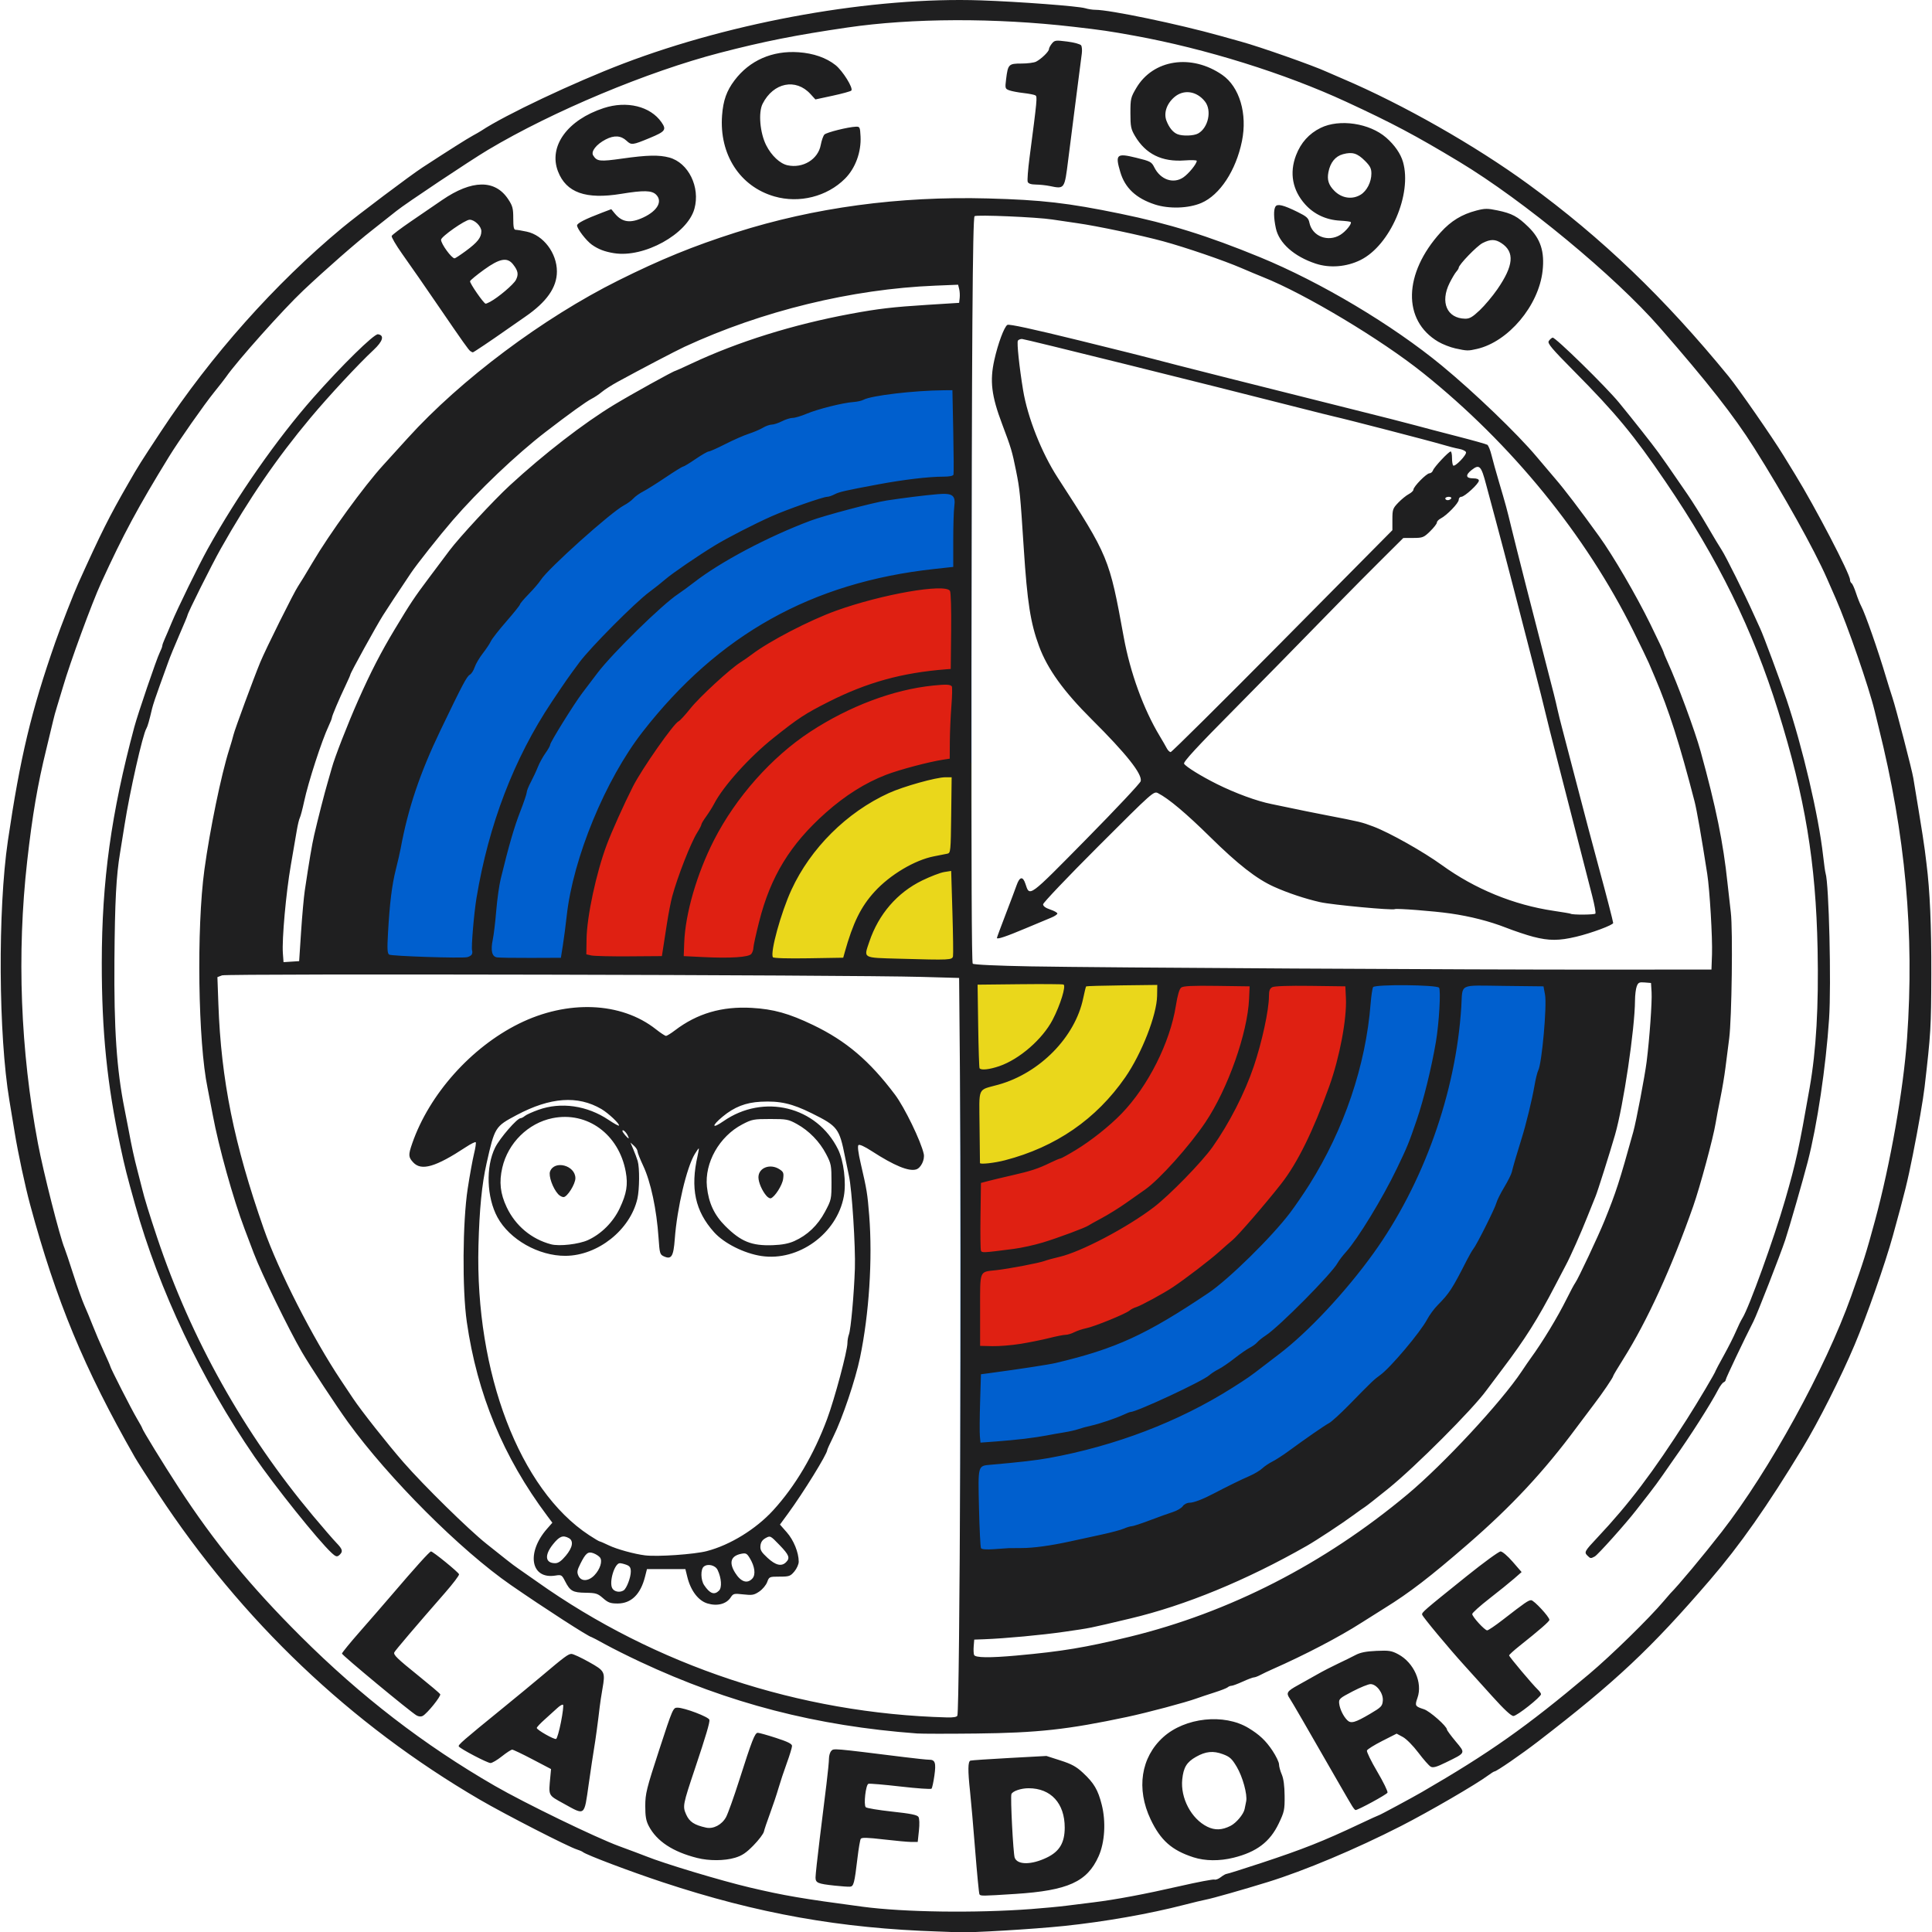
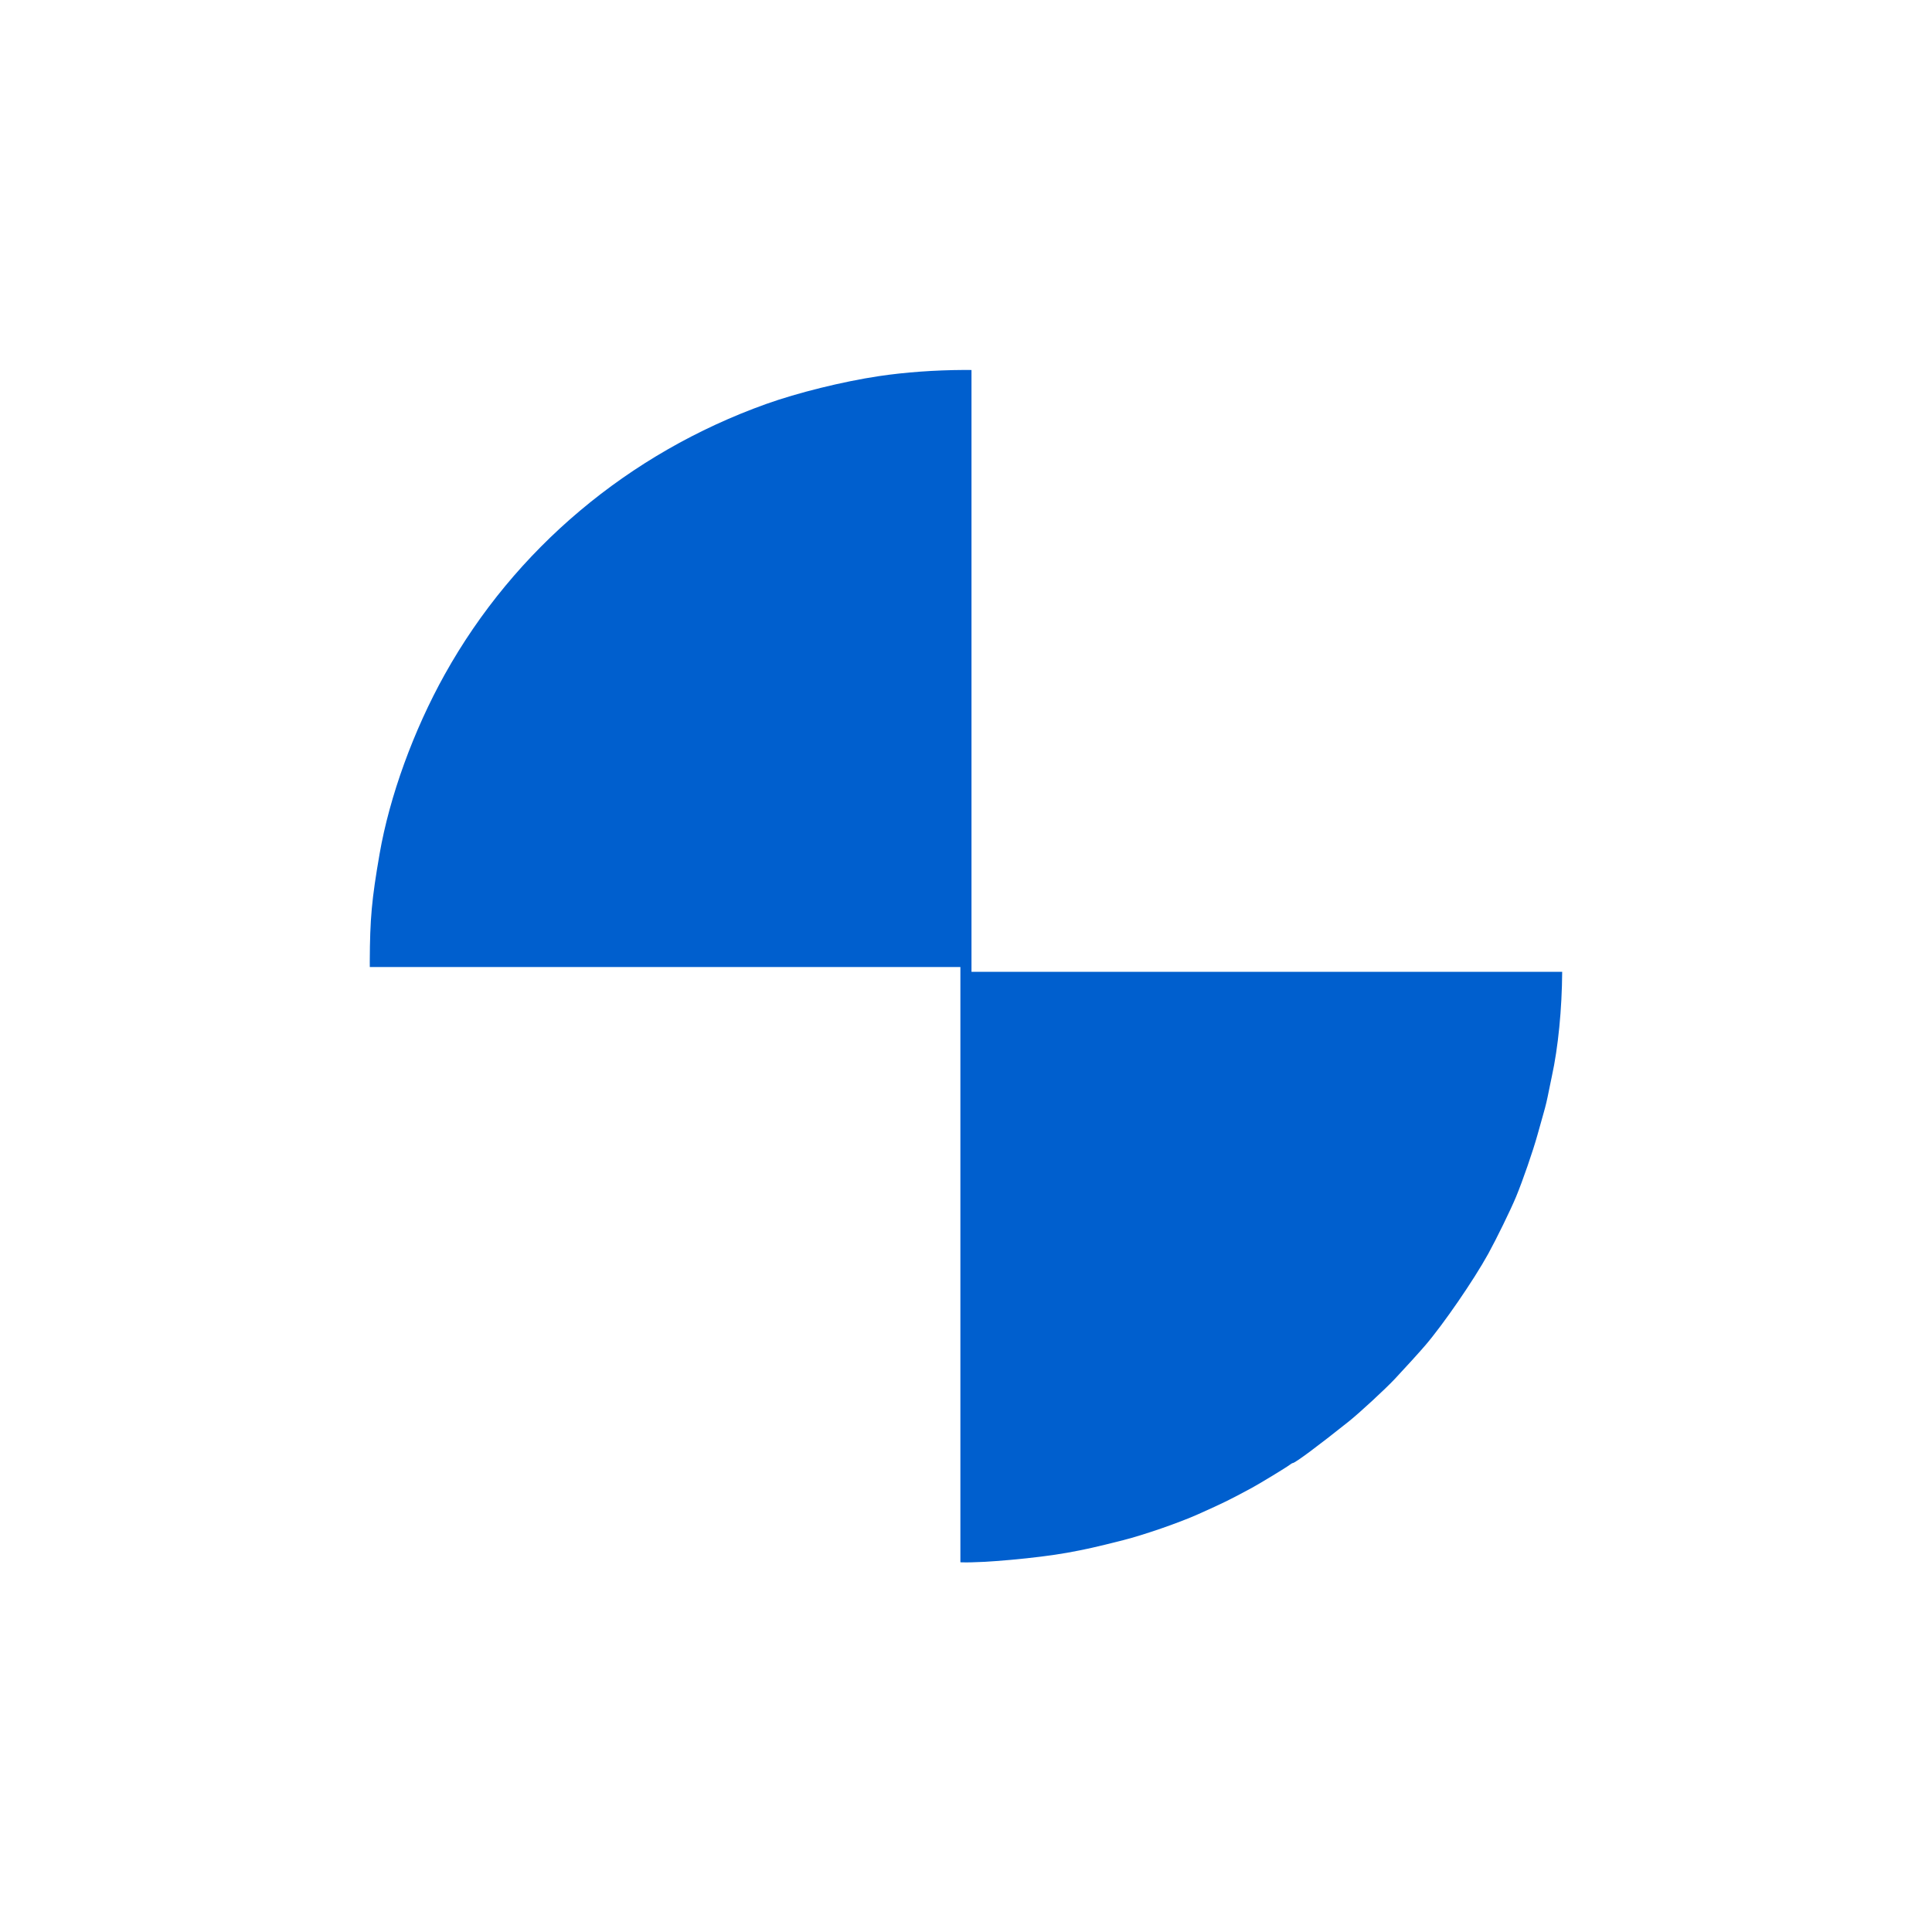
<svg xmlns="http://www.w3.org/2000/svg" xmlns:ns1="http://sodipodi.sourceforge.net/DTD/sodipodi-0.dtd" xmlns:ns2="http://www.inkscape.org/namespaces/inkscape" viewBox="0 0 368.145 368.212" height="368.212" width="368.145" id="svg869" version="1.1" ns1:docname="bsc_logo.svg" ns2:version="0.92.5 (2060ec1f9f, 2020-04-08)">
  <ns1:namedview pagecolor="#ffffff" bordercolor="#666666" borderopacity="1" objecttolerance="10" gridtolerance="10" guidetolerance="10" ns2:pageopacity="0" ns2:pageshadow="2" ns2:window-width="1920" ns2:window-height="977" id="namedview1073" showgrid="false" ns2:zoom="2.1292062" ns2:cx="110.72175" ns2:cy="132.95338" ns2:window-x="0" ns2:window-y="28" ns2:window-maximized="1" ns2:current-layer="g879" />
  <defs id="defs873" />
  <g style="display:inline" transform="translate(-7.568,-22.797)" id="g879">
    <path style="display:inline;fill:#005fce;stroke-width:0.198" d="m 183.689,70.496 c -5.559,0.028 -11.242,0.431 -16.27,1.186 -6.83,1.025 -15.437,3.154 -21.434,5.301 -26.218,9.387 -47.909,27.636 -61.223,51.506 -5.965,10.695 -10.537,23.29 -12.436,34.252 -1.496,8.637 -1.829,12.289 -1.865,20.498 -0.002,0.343 0.006,0.683 0.006,1.029 H 183.004 v 113.428 c 0.054,0.002 0.171,0.004 0.217,0.006 3.987,0.149 14.489,-0.803 20.145,-1.826 3.451,-0.624 5.452,-1.073 10.67,-2.396 3.966,-1.006 10.702,-3.341 14.318,-4.963 4.95,-2.22 5.862,-2.668 10.213,-5.016 1.458,-0.787 6.584,-3.903 7.146,-4.346 0.259,-0.204 0.543,-0.369 0.631,-0.369 0.431,-1e-5 4.891,-3.315 10.637,-7.902 2.071,-1.653 6.984,-6.19 8.803,-8.127 1.949,-2.075 4.72,-5.129 5.803,-6.393 3.461,-4.042 9.232,-12.434 11.998,-17.451 1.582,-2.87 4.32,-8.481 5.314,-10.891 1.284,-3.111 3.2,-8.652 4.064,-11.754 0.333,-1.195 0.833,-2.971 1.109,-3.949 0.532,-1.882 0.669,-2.47 1.143,-4.84 0.163,-0.815 0.383,-1.882 0.49,-2.371 1.208,-5.516 1.926,-12.829 1.971,-19.922 H 185.119 V 70.504 c -0.476,-0.003 -0.951,-0.01 -1.43,-0.008 z" transform="translate(7.568,22.797)" id="path1426" ns2:connector-curvature="0" ns2:label="blue" />
-     <path style="display:inline;fill:#df2012;stroke-width:0.129" d="m 183.646,110 c -7.996,-0.014 -17.892,1.836 -25.863,4.877 -3.789,1.445 -9.075,3.945 -10.883,5.146 -0.106,0.071 -0.407,0.243 -0.668,0.385 -0.426,0.231 -1.849,1.13 -3.842,2.43 -0.945,0.616 -4.97,3.646 -6.182,4.652 -5.14,4.271 -10.055,9.793 -13.877,15.592 -1.632,2.477 -1.693,2.576 -2.51,3.994 -1.463,2.539 -2.088,3.784 -3.836,7.656 -0.358,0.793 -1.342,3.315 -1.762,4.516 -1.852,5.295 -2.697,8.836 -3.641,15.246 -0.378,2.57 -0.556,6.16 -0.547,9.744 h 73.166 v 73.959 c 0.072,0.003 0.231,0.007 0.277,0.01 0.931,0.049 5.761,-0.238 8.109,-0.482 3.087,-0.321 6.54,-0.929 9.215,-1.621 0.708,-0.183 1.463,-0.364 1.676,-0.402 0.452,-0.081 2.887,-0.773 4.75,-1.35 2.821,-0.874 6.727,-2.517 10.197,-4.289 2.162,-1.104 5.786,-3.21 6.703,-3.895 0.219,-0.164 0.435,-0.297 0.48,-0.297 0.151,0 2.072,-1.323 3.352,-2.309 5.953,-4.585 8.645,-7.116 13.172,-12.377 2.3,-2.673 4.39,-5.651 7.098,-10.113 1.216,-2.004 2.948,-5.437 3.996,-7.92 0.94,-2.228 2.348,-6.242 2.936,-8.369 0.929,-3.365 1.116,-4.131 1.533,-6.223 0.42,-2.105 0.787,-4.222 0.898,-5.18 0.445,-3.839 0.495,-4.582 0.51,-7.961 h -74.395 v -75.418 c -0.022,-6e-5 -0.043,-0.002 -0.065,-0.002 z" transform="translate(7.568,22.797)" id="path1316" ns2:connector-curvature="0" ns2:label="red" />
-     <path style="display:inline;fill:#ead71b;stroke-width:0.083" d="m 184.043,145.354 c -3.646,-0.001 -4.29,0.054 -7.33,0.637 -0.694,0.133 -1.593,0.336 -1.996,0.451 -0.403,0.115 -0.954,0.271 -1.223,0.348 -0.426,0.121 -1.461,0.477 -2.852,0.98 -1.335,0.483 -4.389,2.011 -5.701,2.852 -1.259,0.807 -3.071,2.072 -3.666,2.561 -3.816,3.133 -6.989,6.827 -9.277,10.807 -0.588,1.022 -1.951,3.771 -2.295,4.627 -0.205,0.511 -0.301,0.778 -0.928,2.533 -0.854,2.394 -1.558,5.648 -1.93,8.938 -0.1,0.889 -0.146,2.536 -0.145,4.152 h 36.502 v 38.557 c 1.77,-0.016 4.15,-0.089 4.869,-0.176 2.261,-0.273 5.564,-1.013 7.01,-1.57 0.224,-0.086 0.609,-0.219 0.855,-0.295 0.531,-0.163 1.162,-0.417 2.281,-0.916 0.202,-0.09 0.44,-0.195 0.529,-0.234 1.246,-0.545 3.773,-1.926 4.449,-2.43 0.207,-0.154 0.405,-0.279 0.439,-0.279 0.108,0 2.253,-1.534 2.836,-2.027 0.306,-0.259 0.999,-0.872 1.539,-1.361 0.54,-0.489 1.116,-1.005 1.277,-1.145 0.853,-0.738 3.364,-3.663 4.328,-5.041 0.245,-0.35 0.611,-0.857 0.812,-1.125 0.202,-0.268 0.44,-0.612 0.529,-0.766 0.09,-0.153 0.274,-0.461 0.408,-0.686 0.627,-1.05 1.289,-2.23 1.359,-2.422 0.043,-0.116 0.123,-0.268 0.18,-0.338 0.146,-0.181 1.342,-3.047 1.84,-4.406 0.522,-1.427 0.676,-1.898 0.895,-2.752 0.096,-0.373 0.268,-1.04 0.383,-1.482 0.115,-0.443 0.24,-0.978 0.277,-1.188 0.037,-0.21 0.145,-0.761 0.238,-1.227 0.093,-0.466 0.182,-1.001 0.199,-1.188 0.017,-0.186 0.054,-0.434 0.08,-0.551 0.115,-0.511 0.213,-2.258 0.264,-4.006 h -35.963 v -39.826 c -0.351,-0.002 -0.628,-0.006 -1.076,-0.006 z" transform="translate(7.568,22.797)" id="path1159" ns2:connector-curvature="0" ns2:label="yellow" />
-     <path id="path881" d="m 186.49,390.855 c -18.813,-0.604 -34.585,-3.419 -52.64,-9.394 -6.177,-2.044 -14.492,-5.187 -15.2,-5.745 -0.176,-0.139 -0.68,-0.36 -1.12,-0.492 -1.61,-0.483 -13.738,-6.7 -18.56,-9.515 -24.646,-14.388 -45.333,-34.076 -61.286,-58.323 -1.968,-2.992 -3.949,-6.088 -4.402,-6.88 -9.661,-16.911 -15.019,-29.828 -19.974,-48.16 -0.954,-3.528 -2.301,-9.825 -2.945,-13.76 -0.374,-2.288 -0.825,-5.024 -1.003,-6.08 -2.088,-12.412 -2.229,-36.324 -0.291,-49.484 2.345,-15.926 4.445,-24.722 9.046,-37.876 1.043,-2.983 3.488,-9.249 4.378,-11.219 4.343,-9.619 5.893,-12.714 9.527,-19.021 2.03,-3.523 2.183,-3.767 6.238,-9.92 9.495,-14.407 21.703,-28.125 34.473,-38.735 3.009,-2.5 13.012,-10.027 15.36,-11.557 4.952,-3.228 8.483,-5.462 9.541,-6.035 0.648,-0.351 1.395,-0.782 1.659,-0.958 4.492,-2.984 17.627,-9.194 27.04,-12.785 21.123,-8.057 47.689,-12.753 68.16,-12.049 7.273,0.25 18.572,1.102 19.863,1.498 0.54,0.166 1.405,0.3 1.92,0.299 2.731,-0.006 15.832,2.722 23.817,4.961 1.672,0.469 3.472,0.971 4,1.116 3.647,1.003 13.78,4.574 16.32,5.751 0.352,0.163 1.72,0.757 3.04,1.319 11.388,4.85 25.215,12.711 35.322,20.08 14.032,10.232 25.96,21.672 38.187,36.625 1.845,2.256 8.353,11.637 10.439,15.046 0.732,1.197 1.748,2.853 2.257,3.68 3.784,6.149 10.435,18.913 10.435,20.025 0,0.264 0.133,0.563 0.296,0.663 0.163,0.1 0.541,0.937 0.842,1.859 0.3,0.922 0.741,2.036 0.98,2.476 0.759,1.402 3.267,8.577 4.754,13.6 0.312,1.056 0.854,2.784 1.203,3.84 0.709,2.144 3.752,13.865 3.987,15.36 0.083,0.528 0.558,3.408 1.055,6.4 0.497,2.992 1.01,6.304 1.14,7.36 0.13,1.056 0.273,2.208 0.317,2.56 0.649,5.115 0.942,11.829 0.916,20.96 -0.03,10.3 -0.09,11.316 -1.282,21.6 -0.276,2.378 -1.188,7.639 -2.231,12.869 -1.036,5.196 -1.505,7.098 -3.812,15.458 -1.458,5.285 -4.955,15.257 -7.292,20.793 -2.603,6.169 -6.906,14.697 -9.927,19.676 -6.727,11.087 -11.918,18.483 -17.632,25.124 -11.247,13.071 -17.935,19.355 -32.725,30.746 -3.179,2.448 -7.949,5.734 -8.325,5.734 -0.112,0 -0.649,0.333 -1.194,0.74 -2.278,1.702 -11.284,6.934 -16.656,9.677 -8.622,4.402 -18.325,8.482 -25.333,10.653 -4.628,1.433 -10.678,3.153 -11.801,3.354 -0.528,0.095 -2.4,0.545 -4.16,1 -6.645,1.72 -15.224,3.228 -22.894,4.025 -5.833,0.606 -17.834,1.321 -20.146,1.2 -0.616,-0.032 -2.272,-0.096 -3.68,-0.141 z m 17.6,-4.289 c 2.288,-0.17 5.312,-0.456 6.72,-0.636 1.408,-0.18 3.712,-0.467 5.12,-0.638 4.134,-0.502 9.808,-1.567 16.439,-3.085 3.409,-0.78 6.388,-1.346 6.62,-1.258 0.231,0.089 0.777,-0.119 1.212,-0.461 0.435,-0.342 0.932,-0.622 1.105,-0.622 0.173,0 3.147,-0.936 6.61,-2.079 7.97,-2.632 11.791,-4.146 18.688,-7.405 1.998,-0.944 3.689,-1.716 3.759,-1.716 0.137,0 6.323,-3.331 8.129,-4.378 12.939,-7.498 19.925,-12.428 31.88,-22.494 4.249,-3.578 11.436,-10.608 14.239,-13.929 0.594,-0.704 1.153,-1.352 1.241,-1.44 1.528,-1.523 6.273,-7.209 9.791,-11.732 9.079,-11.675 19.757,-31.11 24.671,-44.908 2.35,-6.598 2.861,-8.218 4.538,-14.4 2.917,-10.75 5.418,-24.96 6.109,-34.72 1.419,-20.034 -0.305,-38.872 -5.433,-59.36 -0.154,-0.616 -0.489,-1.984 -0.744,-3.04 -1.099,-4.55 -5.151,-16.262 -7.419,-21.44 -0.231,-0.528 -0.99,-2.256 -1.685,-3.84 -2.422,-5.516 -8.27,-16 -13.878,-24.88 -3.832,-6.068 -8.787,-12.385 -17.975,-22.916 -8.544,-9.792 -25.978,-24.203 -38.167,-31.549 -8.369,-5.043 -12.737,-7.362 -21.567,-11.447 -11.704,-5.415 -26.821,-10.132 -40.339,-12.588 -4.847,-0.881 -6.149,-1.071 -11.661,-1.707 -14.878,-1.718 -30.701,-1.667 -43.04,0.139 -9.865,1.443 -15.915,2.644 -24.32,4.828 -13.782,3.581 -31.867,11.148 -44.16,18.478 -3.435,2.048 -15.782,10.285 -17.459,11.648 -0.694,0.564 -2.773,2.207 -4.621,3.653 -3.102,2.426 -8.811,7.426 -13.16,11.525 -3.781,3.563 -12.687,13.542 -14.691,16.459 -0.258,0.376 -1.27,1.672 -2.248,2.88 -1.913,2.362 -6.793,9.328 -8.621,12.306 -5.93,9.66 -8.679,14.77 -12.933,24.048 -1.751,3.819 -5.919,15.176 -7.253,19.763 -0.384,1.32 -0.906,3.048 -1.16,3.84 -0.254,0.792 -0.59,2.016 -0.746,2.72 -0.156,0.704 -0.727,3.08 -1.267,5.28 -1.687,6.863 -2.676,12.645 -3.667,21.44 -1.989,17.644 -1.288,36.053 2.049,53.76 1.027,5.453 4.197,17.926 5.082,20 0.15,0.352 0.898,2.584 1.662,4.96 0.764,2.376 1.713,5.04 2.109,5.92 0.396,0.88 1.113,2.608 1.593,3.84 0.48,1.232 1.426,3.442 2.102,4.911 0.677,1.469 1.23,2.741 1.23,2.826 0,0.283 4.053,8.234 5.075,9.956 0.553,0.932 1.005,1.755 1.005,1.829 0,0.279 4.057,6.889 6.97,11.357 6.802,10.433 13.614,18.738 23.24,28.333 11.495,11.458 23.493,20.7 36.99,28.493 5.702,3.292 19.24,9.861 23.68,11.49 2.2,0.807 4.504,1.672 5.12,1.922 3.423,1.389 14.337,4.673 19.808,5.961 6.614,1.557 9.908,2.118 21.472,3.659 7.901,1.053 21.442,1.239 32.16,0.443 z m -9.89,-2.812 c -0.092,-0.15 -0.458,-3.93 -0.812,-8.4 -0.354,-4.47 -0.792,-9.496 -0.974,-11.168 -0.439,-4.045 -0.417,-5.752 0.076,-5.901 0.22,-0.067 3.568,-0.294 7.44,-0.504 l 7.04,-0.383 2.683,0.862 c 2.13,0.684 3.013,1.17 4.283,2.355 2.102,1.96 2.856,3.242 3.57,6.069 0.822,3.252 0.584,7.178 -0.595,9.824 -2.17,4.872 -5.843,6.535 -15.862,7.179 -6.378,0.41 -6.638,0.413 -6.85,0.069 z m 12.868,-7.004 c 2.394,-1.161 3.383,-2.829 3.383,-5.706 0,-4.623 -2.628,-7.49 -6.872,-7.496 -1.449,-0.003 -3.065,0.548 -3.284,1.119 -0.218,0.567 0.341,11.38 0.627,12.124 0.537,1.399 3.214,1.381 6.146,-0.041 z m -40.449,5.355 c -3.256,-0.351 -3.649,-0.52 -3.649,-1.573 0,-0.49 0.362,-3.828 0.805,-7.418 0.443,-3.59 1.019,-8.262 1.28,-10.381 0.261,-2.119 0.475,-4.305 0.475,-4.857 0,-0.552 0.204,-1.208 0.454,-1.457 0.478,-0.478 0.17,-0.504 13.946,1.206 2.2,0.273 4.306,0.493 4.681,0.489 1.152,-0.012 1.352,0.59 1.005,3.033 -0.175,1.232 -0.419,2.35 -0.543,2.485 -0.124,0.135 -2.795,-0.051 -5.937,-0.414 -3.142,-0.362 -5.884,-0.593 -6.094,-0.512 -0.508,0.195 -0.94,4.02 -0.502,4.457 0.181,0.181 2.443,0.558 5.026,0.837 3.527,0.381 4.775,0.632 5.014,1.011 0.191,0.303 0.227,1.358 0.089,2.64 l -0.229,2.136 h -1.176 c -0.647,0 -3.038,-0.218 -5.313,-0.484 -3.138,-0.367 -4.193,-0.393 -4.368,-0.109 -0.127,0.206 -0.404,1.828 -0.615,3.604 -0.583,4.909 -0.729,5.463 -1.449,5.511 -0.345,0.023 -1.649,-0.068 -2.898,-0.203 z m -26.209,-5.273 c -4.641,-1.17 -7.7,-3.188 -9.218,-6.082 -0.523,-0.998 -0.672,-1.855 -0.668,-3.844 0.005,-2.332 0.24,-3.279 2.644,-10.64 2.585,-7.917 2.656,-8.08 3.5,-8.071 1.354,0.013 5.969,1.773 6.078,2.316 0.097,0.487 -0.659,3.043 -2.72,9.195 -2.353,7.02 -2.402,7.278 -1.713,8.837 0.621,1.404 1.546,2.015 3.796,2.51 1.394,0.306 3.01,-0.542 3.806,-1.998 0.357,-0.654 1.477,-3.78 2.487,-6.948 2.486,-7.793 3.005,-9.12 3.569,-9.12 0.261,0 1.835,0.442 3.497,0.982 2.235,0.726 3.022,1.123 3.022,1.523 0,0.297 -0.447,1.763 -0.992,3.258 -0.546,1.495 -1.262,3.653 -1.592,4.797 -0.33,1.144 -1.052,3.304 -1.606,4.8 -0.554,1.496 -1.082,3.061 -1.173,3.477 -0.091,0.416 -0.981,1.59 -1.977,2.609 -1.408,1.439 -2.195,1.965 -3.534,2.363 -2.005,0.595 -4.932,0.61 -7.206,0.037 z m 94.56,-0.129 c -4.115,-1.33 -6.252,-3.225 -8.151,-7.226 -2.768,-5.831 -1.852,-11.82 2.394,-15.656 4.168,-3.766 11.607,-4.563 16.264,-1.743 2.086,1.263 3.296,2.407 4.566,4.317 0.684,1.029 1.245,2.2 1.245,2.602 6.4e-4,0.402 0.234,1.266 0.52,1.92 0.342,0.785 0.528,2.169 0.545,4.07 0.025,2.672 -0.056,3.053 -1.12,5.28 -1.676,3.508 -4.212,5.429 -8.604,6.519 -2.689,0.667 -5.433,0.638 -7.66,-0.082 z m 7.082,-5.988 c 1.088,-0.55 2.474,-2.203 2.678,-3.193 0.088,-0.426 0.224,-1.099 0.301,-1.495 0.252,-1.284 -0.671,-4.654 -1.792,-6.545 -0.933,-1.572 -1.326,-1.931 -2.664,-2.427 -1.829,-0.679 -3.256,-0.537 -5.101,0.508 -1.779,1.007 -2.391,2.008 -2.627,4.291 -0.368,3.558 1.719,7.514 4.757,9.017 1.456,0.72 2.812,0.673 4.448,-0.154 z m -127.082,-4.243 c -3.014,-1.668 -2.879,-1.392 -2.532,-5.153 l 0.132,-1.427 -3.52,-1.845 c -1.936,-1.015 -3.681,-1.849 -3.878,-1.853 -0.197,-0.004 -1.082,0.568 -1.966,1.272 -0.884,0.704 -1.86,1.28 -2.169,1.28 -0.591,0 -5.763,-2.708 -6.046,-3.166 -0.174,-0.282 0.742,-1.08 8.305,-7.234 2.596,-2.112 5.912,-4.848 7.37,-6.08 4.476,-3.782 5.2,-4.32 5.802,-4.313 0.32,0.004 1.806,0.691 3.302,1.528 3.094,1.73 3.165,1.873 2.586,5.185 -0.2,1.144 -0.43,2.656 -0.51,3.36 -0.316,2.754 -0.821,6.475 -1.086,8 -0.153,0.88 -0.612,3.94 -1.019,6.8 -0.873,6.129 -0.626,5.94 -4.77,3.646 z m -0.51,-15.515 c 0.336,-1.703 0.516,-3.192 0.4,-3.307 -0.116,-0.116 -0.606,0.161 -1.09,0.614 -0.484,0.453 -1.564,1.432 -2.4,2.174 -0.836,0.742 -1.52,1.472 -1.52,1.622 0,0.364 3.272,2.228 3.68,2.097 0.176,-0.057 0.595,-1.496 0.93,-3.2 z m 150.789,16.029 c -0.25,-0.396 -1.282,-2.16 -2.292,-3.92 -6.676,-11.633 -9.251,-16.078 -9.633,-16.631 -0.722,-1.047 -0.521,-1.37 1.565,-2.517 1.1,-0.605 2.792,-1.553 3.76,-2.108 0.968,-0.555 2.696,-1.448 3.84,-1.985 1.144,-0.537 2.656,-1.281 3.36,-1.653 0.929,-0.492 2.025,-0.71 4,-0.798 2.399,-0.107 2.891,-0.03 4.16,0.65 2.987,1.599 4.675,5.422 3.662,8.294 -0.534,1.513 -0.464,1.637 1.228,2.178 1.11,0.355 4.39,3.252 4.39,3.877 0,0.143 0.743,1.153 1.651,2.244 1.919,2.305 2.004,2.122 -1.867,4.021 -1.771,0.869 -2.43,1.053 -2.88,0.804 -0.321,-0.177 -1.38,-1.378 -2.353,-2.669 -1,-1.326 -2.285,-2.625 -2.955,-2.987 l -1.186,-0.64 -2.748,1.394 c -1.511,0.767 -2.821,1.585 -2.91,1.818 -0.089,0.233 0.791,2.041 1.958,4.018 1.166,1.977 2.048,3.782 1.96,4.012 -0.133,0.348 -5.59,3.319 -6.095,3.319 -0.087,0 -0.364,-0.324 -0.614,-0.72 z m 3.398,-17.618 c 2.128,-1.253 2.33,-1.462 2.419,-2.51 0.119,-1.406 -1.179,-3.152 -2.343,-3.152 -0.412,0 -1.947,0.623 -3.412,1.385 -2.475,1.287 -2.655,1.449 -2.561,2.296 0.118,1.062 0.778,2.432 1.538,3.192 0.7,0.7 1.483,0.482 4.36,-1.211 z m -86.318,3.744 c -19.215,-1.426 -35.84,-5.729 -52.789,-13.663 -2.282,-1.068 -5.272,-2.563 -6.644,-3.322 -1.372,-0.759 -2.549,-1.38 -2.614,-1.38 -0.452,0 -9.067,-5.561 -15.368,-9.92 -9.592,-6.636 -23.277,-20.323 -31.038,-31.04 -2.218,-3.063 -7.236,-10.693 -8.788,-13.364 -2.527,-4.347 -7.703,-14.979 -9.151,-18.796 -0.4,-1.056 -1.192,-3.144 -1.759,-4.64 -2.176,-5.744 -4.94,-15.643 -6.074,-21.76 -0.375,-2.024 -0.818,-4.328 -0.984,-5.12 -1.813,-8.666 -2.127,-30.444 -0.601,-41.6 1.048,-7.66 3.211,-18.135 4.724,-22.88 0.337,-1.056 0.705,-2.322 0.819,-2.813 0.226,-0.976 3.829,-10.747 5.099,-13.827 1.049,-2.543 6.456,-13.406 7.217,-14.5 0.329,-0.473 1.574,-2.516 2.766,-4.54 3.216,-5.461 9.782,-14.505 13.456,-18.533 0.897,-0.983 3,-3.299 4.674,-5.147 10.092,-11.141 25.78,-22.884 40.12,-30.031 8.041,-4.007 14.268,-6.55 22.376,-9.135 14.928,-4.759 31.106,-6.944 48.052,-6.49 10.275,0.276 15.188,0.842 25.228,2.906 9.298,1.912 16.627,4.194 26.56,8.271 11.618,4.768 25.269,12.905 34.72,20.695 6.145,5.066 14.361,12.958 18.011,17.304 1.257,1.496 2.866,3.395 3.577,4.219 1.823,2.116 4.555,5.703 8.363,10.981 2.681,3.716 7.052,11.208 9.747,16.707 1.398,2.853 2.542,5.274 2.542,5.38 0,0.106 0.341,0.94 0.758,1.853 1.901,4.16 5.218,13.138 6.288,17.019 2.944,10.677 4.325,17.44 5.13,25.12 0.175,1.672 0.46,4.192 0.633,5.6 0.402,3.276 0.183,20.223 -0.31,24 -0.207,1.584 -0.528,4.104 -0.715,5.6 -0.187,1.496 -0.62,4.088 -0.963,5.76 -0.343,1.672 -0.752,3.832 -0.909,4.8 -0.457,2.811 -2.97,12.117 -4.276,15.84 -4.085,11.64 -8.773,21.883 -13.319,29.099 -1.054,1.674 -1.917,3.123 -1.917,3.22 0,0.275 -2.064,3.316 -3.694,5.441 -0.809,1.056 -2.271,3 -3.249,4.32 -6.249,8.44 -12.433,15.077 -20.826,22.349 -7.191,6.231 -11.035,9.185 -15.752,12.108 -1.32,0.818 -3.336,2.088 -4.48,2.823 -4.164,2.674 -10.805,6.142 -16.96,8.854 -0.792,0.349 -1.822,0.839 -2.289,1.09 -0.467,0.25 -1.016,0.455 -1.221,0.455 -0.204,0 -1.158,0.36 -2.12,0.8 -0.962,0.44 -1.932,0.8 -2.155,0.8 -0.224,0 -0.543,0.128 -0.711,0.284 -0.167,0.156 -1.312,0.604 -2.544,0.994 -1.232,0.391 -2.745,0.895 -3.363,1.122 -2.068,0.759 -9.398,2.711 -13.277,3.536 -11.302,2.404 -17.014,3.031 -28.8,3.161 -5.28,0.059 -10.32,0.053 -11.2,-0.013 z m 7.668,-3.406 c 0.464,-1.448 0.809,-86.193 0.496,-121.84 l -0.164,-18.72 -7.2,-0.2 C 169.141,208.557 50.817,208.298 49.88,208.654 l -0.884,0.336 0.184,5.122 c 0.522,14.5 2.973,26.635 8.652,42.844 2.802,7.998 9.319,20.793 14.684,28.83 0.881,1.32 1.92,2.877 2.308,3.46 1.568,2.355 6.575,8.7 9.621,12.191 3.858,4.422 12.459,12.87 15.81,15.529 1.317,1.045 3.043,2.417 3.835,3.049 0.792,0.632 1.8,1.387 2.24,1.678 0.44,0.291 2.024,1.399 3.52,2.462 22.595,16.055 50.049,25.152 78.17,25.901 1.235,0.033 1.893,-0.084 1.978,-0.351 z m -47.623,-21.369 c -1.734,-0.52 -3.188,-2.429 -3.83,-5.028 l -0.376,-1.523 h -3.659 -3.659 l -0.383,1.501 c -0.85,3.331 -2.632,5.059 -5.217,5.059 -1.36,0 -1.803,-0.161 -2.766,-1.007 -1.033,-0.907 -1.362,-1.01 -3.322,-1.04 -2.454,-0.037 -2.96,-0.322 -3.922,-2.209 -0.614,-1.203 -0.695,-1.25 -1.856,-1.064 -4.686,0.749 -5.583,-4.352 -1.569,-8.924 l 1.007,-1.147 -1.006,-1.345 c -8.347,-11.161 -13.323,-23.172 -15.298,-36.924 -0.888,-6.183 -0.802,-19.047 0.17,-25.381 0.392,-2.552 0.935,-5.55 1.208,-6.661 0.273,-1.112 0.416,-2.102 0.318,-2.2 -0.098,-0.098 -0.941,0.323 -1.872,0.937 -5.763,3.796 -8.481,4.587 -10.029,2.918 -0.943,-1.017 -0.963,-1.42 -0.183,-3.663 3.246,-9.332 11.196,-18.249 20.296,-22.764 9.255,-4.592 19.507,-4.18 26.123,1.05 0.88,0.695 1.746,1.264 1.926,1.264 0.18,0 0.94,-0.468 1.69,-1.04 4.238,-3.232 8.963,-4.619 14.636,-4.297 4.159,0.236 7.096,1.056 11.686,3.259 6.305,3.027 10.784,6.833 15.626,13.278 1.821,2.424 4.947,8.866 5.475,11.283 0.237,1.086 -0.527,2.674 -1.424,2.958 -1.397,0.444 -4.195,-0.704 -8.476,-3.478 -1.409,-0.913 -2.352,-1.339 -2.543,-1.148 -0.191,0.191 -0.035,1.459 0.42,3.424 1.189,5.129 1.303,5.83 1.633,10.001 0.656,8.297 -0.017,18.722 -1.744,27.04 -0.89,4.284 -3.347,11.561 -5.103,15.111 -0.629,1.271 -1.143,2.401 -1.143,2.511 0,0.745 -4.533,8.091 -7.468,12.102 l -1.548,2.115 1.309,1.487 c 1.308,1.486 2.266,3.849 2.266,5.587 0,0.483 -0.373,1.32 -0.828,1.862 -0.761,0.905 -0.989,0.985 -2.816,0.985 -1.951,0 -1.994,0.019 -2.368,1.04 -0.209,0.572 -0.886,1.383 -1.504,1.801 -0.992,0.672 -1.347,0.736 -3.027,0.546 -1.785,-0.202 -1.936,-0.166 -2.421,0.575 -0.827,1.263 -2.555,1.711 -4.43,1.149 z m 2.204,-2.446 c 0.587,-0.587 0.464,-2.4 -0.266,-3.932 -0.436,-0.915 -1.887,-1.265 -2.643,-0.637 -0.621,0.516 -0.583,2.537 0.066,3.513 1.091,1.638 1.944,1.955 2.842,1.056 z m -18.182,-0.041 c 0.57,-0.362 1.372,-2.456 1.372,-3.582 0,-0.756 -0.187,-1.049 -0.821,-1.29 -0.451,-0.172 -1.024,-0.312 -1.272,-0.312 -0.998,0 -2.082,3.576 -1.445,4.766 0.362,0.676 1.433,0.883 2.166,0.418 z m 24.543,-2.272 c 0.662,-0.731 0.461,-2.296 -0.497,-3.871 -0.552,-0.908 -0.75,-1.01 -1.621,-0.836 -1.984,0.397 -2.396,1.641 -1.188,3.595 1.095,1.772 2.332,2.188 3.306,1.112 z m -30.105,-0.616 c 1.084,-1.131 1.579,-2.704 1.065,-3.38 -0.204,-0.268 -0.762,-0.633 -1.241,-0.81 -1.049,-0.389 -1.48,-0.04 -2.523,2.049 -0.596,1.194 -0.655,1.568 -0.349,2.239 0.515,1.131 1.913,1.086 3.047,-0.099 z m 36.511,-2.479 c 0.813,-0.813 0.603,-1.37 -1.245,-3.285 -1.733,-1.796 -1.756,-1.808 -2.64,-1.322 -0.622,0.341 -0.921,0.785 -0.988,1.464 -0.079,0.805 0.156,1.207 1.353,2.31 1.547,1.426 2.663,1.69 3.52,0.833 z m -41.965,-1.238 c 1.321,-1.581 1.536,-2.85 0.569,-3.368 -1.119,-0.599 -1.765,-0.348 -2.981,1.154 -1.696,2.096 -1.529,3.635 0.396,3.635 0.588,0 1.172,-0.412 2.016,-1.421 z m 26.904,-0.894 c 4.399,-1.144 9.32,-4.17 12.596,-7.747 4.221,-4.607 7.77,-10.614 10.304,-17.438 1.435,-3.864 3.863,-12.946 3.863,-14.45 0,-0.489 0.128,-1.224 0.283,-1.634 0.367,-0.965 0.974,-7.675 1.138,-12.576 0.137,-4.105 -0.564,-15.066 -1.128,-17.642 -0.188,-0.857 -0.527,-2.494 -0.754,-3.638 -1.076,-5.423 -1.394,-5.839 -6.349,-8.296 -3.765,-1.867 -6.054,-2.385 -9.705,-2.197 -2.859,0.147 -5.042,0.999 -7.248,2.827 -2.184,1.81 -2.09,2.428 0.133,0.884 7.66,-5.319 17.812,-2.822 21.846,5.372 1.078,2.189 1.584,6.289 1.101,8.929 -1.3,7.12 -8.638,12.444 -15.694,11.387 -3.302,-0.494 -7.122,-2.413 -9.03,-4.534 -3.619,-4.025 -4.555,-8.39 -3.134,-14.611 0.171,-0.748 0.266,-1.36 0.211,-1.36 -0.055,0 -0.388,0.468 -0.74,1.04 -1.553,2.522 -3.388,10.288 -3.828,16.206 -0.25,3.365 -0.637,3.979 -2.087,3.318 -0.742,-0.338 -0.807,-0.565 -1.005,-3.503 -0.365,-5.424 -1.489,-10.703 -2.929,-13.756 -0.595,-1.262 -1.082,-2.5 -1.082,-2.75 0,-0.25 -0.304,-0.73 -0.676,-1.065 l -0.676,-0.61 0.548,1.28 c 0.301,0.704 0.678,1.711 0.836,2.238 0.385,1.28 0.353,5.414 -0.056,7.189 -1.37,5.945 -7.53,10.842 -13.689,10.882 -5.119,0.034 -10.665,-3.104 -12.969,-7.337 -2.068,-3.8 -2.264,-9.631 -0.448,-13.292 0.895,-1.805 4.186,-5.6 4.855,-5.6 0.168,0 0.532,-0.192 0.81,-0.427 0.278,-0.235 1.441,-0.762 2.585,-1.172 4.293,-1.539 9.286,-0.819 13.37,1.926 1.003,0.674 1.888,1.163 1.965,1.085 0.247,-0.247 -2,-2.372 -3.336,-3.155 -4.499,-2.637 -9.739,-2.263 -16.159,1.152 -4.104,2.183 -4.16,2.275 -5.73,9.231 -0.885,3.924 -1.355,8.707 -1.538,15.651 -0.638,24.228 7.874,46.499 21.082,55.16 0.998,0.654 1.899,1.19 2.002,1.19 0.103,0 0.896,0.342 1.762,0.76 1.506,0.727 4.863,1.652 6.902,1.903 2.387,0.294 9.387,-0.192 11.796,-0.818 z M 119.61,259.094 c 2.543,-1.161 4.804,-3.426 6.047,-6.061 1.315,-2.785 1.596,-4.483 1.15,-6.943 -1.296,-7.147 -7.327,-11.566 -13.954,-10.226 -4.638,0.938 -8.48,4.722 -9.57,9.426 -0.637,2.747 -0.394,4.943 0.835,7.542 1.671,3.533 4.72,6.083 8.453,7.069 1.579,0.417 5.291,-0.008 7.04,-0.806 z m -5.698,-8.76 c -1.017,-1.124 -1.85,-3.474 -1.529,-4.317 0.844,-2.221 4.827,-1.157 4.827,1.29 0,1.124 -1.556,3.599 -2.262,3.599 -0.285,0 -0.752,-0.257 -1.036,-0.572 z m 45.008,8.953 c 2.503,-1.117 4.464,-2.987 5.847,-5.575 1.217,-2.278 1.243,-2.395 1.243,-5.686 0,-3.158 -0.061,-3.478 -1.024,-5.318 -1.245,-2.382 -3.244,-4.439 -5.562,-5.722 -1.618,-0.896 -1.96,-0.96 -5.094,-0.96 -3.155,0 -3.479,0.062 -5.308,1.018 -4.38,2.29 -7.226,7.311 -6.746,11.902 0.322,3.076 1.403,5.389 3.494,7.471 2.986,2.974 5.018,3.794 9.041,3.652 1.775,-0.063 3.035,-0.303 4.11,-0.782 z m -5.295,-8.613 c -0.836,-0.953 -1.535,-2.566 -1.535,-3.542 0,-1.829 2.251,-2.681 4.02,-1.522 0.755,0.494 0.835,0.712 0.683,1.846 -0.161,1.198 -1.579,3.422 -2.345,3.677 -0.179,0.059 -0.549,-0.147 -0.823,-0.46 z m -26.486,-11.59 c -0.359,-0.671 -0.97,-1.163 -0.97,-0.782 0,0.247 0.973,1.404 1.181,1.404 0.067,0 -0.028,-0.28 -0.211,-0.622 z m 74.23,99.168 c 8.542,-0.77 13.05,-1.519 21.44,-3.563 19.033,-4.635 37.092,-13.889 52.946,-27.129 6.894,-5.758 17.888,-17.598 21.779,-23.456 0.613,-0.923 1.378,-2.038 1.7,-2.478 2.244,-3.07 5.151,-7.868 6.862,-11.327 0.706,-1.426 1.448,-2.809 1.649,-3.073 0.508,-0.666 4.393,-8.924 5.571,-11.84 2.223,-5.505 2.811,-7.323 5.487,-16.96 0.543,-1.957 2.193,-10.622 2.528,-13.28 0.559,-4.435 1.059,-11.45 0.947,-13.28 l -0.108,-1.76 -1.201,-0.099 c -1.044,-0.086 -1.242,0.01 -1.52,0.741 -0.176,0.462 -0.324,1.659 -0.329,2.659 -0.028,5.439 -2.211,20.122 -3.814,25.659 -1.01,3.488 -3.342,10.858 -3.696,11.68 -0.227,0.528 -0.951,2.328 -1.608,4 -1.106,2.815 -3.267,7.671 -4.041,9.084 -0.182,0.332 -1.087,2.06 -2.011,3.84 -3.35,6.455 -5.77,10.29 -10.1,16.007 -1.32,1.743 -2.688,3.566 -3.04,4.051 -2.625,3.621 -13.534,14.547 -18.672,18.703 -2.174,1.758 -4.187,3.34 -4.474,3.516 -0.287,0.176 -1.317,0.906 -2.288,1.622 -2.067,1.524 -6.97,4.751 -8.806,5.798 -11.529,6.57 -23.143,11.351 -33.6,13.833 -8.205,1.947 -7.342,1.773 -12.64,2.543 -4.194,0.61 -11.291,1.27 -15.2,1.414 l -1.92,0.071 -0.101,1.234 c -0.056,0.679 -0.024,1.435 0.07,1.68 0.211,0.55 2.926,0.587 8.191,0.112 z m -1.6,-20.452 c 0.264,-0.015 1.344,-0.024 2.4,-0.019 2.251,0.01 5.636,-0.452 9.44,-1.29 1.496,-0.329 4.16,-0.909 5.92,-1.288 1.76,-0.379 3.654,-0.889 4.208,-1.133 0.555,-0.244 1.219,-0.444 1.476,-0.444 0.257,0 1.82,-0.512 3.472,-1.138 1.652,-0.626 3.631,-1.337 4.399,-1.579 0.767,-0.242 1.604,-0.738 1.858,-1.102 0.268,-0.383 0.817,-0.661 1.304,-0.661 0.795,0 2.583,-0.688 4.723,-1.818 2.278,-1.203 5.237,-2.651 6.72,-3.288 0.88,-0.378 1.96,-1.024 2.4,-1.434 0.44,-0.41 1.304,-0.995 1.92,-1.299 0.616,-0.304 1.984,-1.186 3.04,-1.96 3.376,-2.474 6.911,-4.92 7.789,-5.387 0.468,-0.25 2.164,-1.795 3.768,-3.433 4.442,-4.538 4.756,-4.838 5.978,-5.72 1.953,-1.41 7.647,-8.164 8.923,-10.584 0.431,-0.817 1.331,-2.041 2.001,-2.72 2.26,-2.292 2.753,-3.053 5.596,-8.63 0.458,-0.899 1.005,-1.842 1.215,-2.095 0.623,-0.751 4.131,-7.749 4.379,-8.735 0.125,-0.5 0.802,-1.86 1.503,-3.022 0.701,-1.162 1.354,-2.473 1.45,-2.913 0.18,-0.822 1.067,-3.852 1.873,-6.4 0.804,-2.541 2.002,-7.449 2.42,-9.92 0.224,-1.32 0.558,-2.688 0.744,-3.04 0.687,-1.303 1.672,-12.312 1.289,-14.4 l -0.294,-1.6 -7.574,-0.086 c -8.749,-0.099 -7.806,-0.565 -8.091,4 -1.022,16.366 -7.198,33.688 -16.745,46.966 -5.287,7.352 -12.47,15.026 -17.972,19.2 -0.928,0.704 -2.245,1.712 -2.927,2.24 -2.571,1.99 -3.081,2.346 -6.045,4.219 -10.172,6.426 -22.21,11.03 -34.88,13.338 -2.347,0.428 -5.624,0.806 -11.12,1.285 -2.453,0.214 -2.403,0.029 -2.211,8.26 0.094,4.012 0.267,7.45 0.385,7.64 0.137,0.222 1.034,0.288 2.5,0.182 1.257,-0.09 2.502,-0.176 2.766,-0.192 z m 3.04,-20.845 c 1.408,-0.167 3.28,-0.446 4.16,-0.62 0.88,-0.174 2.392,-0.442 3.36,-0.595 0.968,-0.154 2.192,-0.432 2.72,-0.619 0.528,-0.186 1.608,-0.48 2.4,-0.653 1.638,-0.358 4.792,-1.425 6.288,-2.128 0.555,-0.261 1.098,-0.474 1.207,-0.474 1.19,0 13.814,-5.885 15.065,-7.023 0.352,-0.32 1.144,-0.835 1.76,-1.143 0.616,-0.309 1.984,-1.242 3.04,-2.074 1.056,-0.832 2.362,-1.739 2.903,-2.015 0.541,-0.276 1.187,-0.748 1.435,-1.047 0.249,-0.3 0.958,-0.87 1.577,-1.268 2.545,-1.638 12.665,-11.852 13.747,-13.875 0.225,-0.421 0.943,-1.357 1.595,-2.08 2.243,-2.488 6.967,-10.24 9.673,-15.874 2.009,-4.182 2.278,-4.841 3.795,-9.28 1.328,-3.886 2.813,-9.94 3.651,-14.88 0.597,-3.523 0.962,-9.782 0.599,-10.298 -0.4,-0.57 -12.223,-0.672 -12.571,-0.109 -0.141,0.228 -0.354,1.654 -0.474,3.17 -0.93,11.763 -5.042,23.909 -11.657,34.435 -1.035,1.646 -2.676,4.048 -3.648,5.337 -3.493,4.635 -11.747,12.748 -15.606,15.339 -11.881,7.977 -17.656,10.624 -29.1,13.336 -1.277,0.303 -6.808,1.152 -12.32,1.892 l -1.92,0.258 -0.16,5.28 c -0.088,2.904 -0.108,5.834 -0.043,6.511 l 0.117,1.231 2.923,-0.214 c 1.608,-0.118 4.075,-0.351 5.483,-0.518 z m -0.8,-18.08 c 1.672,-0.27 4.144,-0.77 5.493,-1.11 1.349,-0.34 2.76,-0.619 3.136,-0.619 0.375,0 1.109,-0.221 1.631,-0.49 0.522,-0.27 1.559,-0.615 2.304,-0.768 1.592,-0.325 7.534,-2.754 8.233,-3.365 0.265,-0.232 0.843,-0.528 1.282,-0.657 0.856,-0.252 5.243,-2.639 6.959,-3.786 2.457,-1.643 7.1,-5.197 8.877,-6.796 1.058,-0.952 2.158,-1.912 2.444,-2.135 0.978,-0.76 6.283,-6.886 9.327,-10.771 3.092,-3.946 6.088,-10.022 9.168,-18.593 1.973,-5.491 3.362,-12.845 3.172,-16.8 l -0.107,-2.24 -6.649,-0.086 c -4.221,-0.055 -6.879,0.037 -7.28,0.251 -0.478,0.256 -0.631,0.672 -0.631,1.711 0,2.603 -1.314,8.698 -2.873,13.325 -1.719,5.101 -4.701,10.937 -7.882,15.422 -2.051,2.892 -8.155,9.151 -11.186,11.47 -5.047,3.862 -13.864,8.503 -17.953,9.451 -1.107,0.257 -2.379,0.606 -2.826,0.776 -1.047,0.398 -6.795,1.495 -9.279,1.771 -3.248,0.361 -3.04,-0.16 -3.04,7.616 v 6.805 l 2.32,0.054 c 1.276,0.03 3.688,-0.167 5.36,-0.437 z m -1.28,-18.099 c 1.496,-0.193 4.023,-0.75 5.615,-1.238 2.97,-0.91 8.055,-2.805 8.625,-3.214 0.176,-0.126 1.328,-0.768 2.56,-1.427 1.232,-0.659 3.284,-1.934 4.559,-2.834 1.276,-0.9 2.932,-2.065 3.68,-2.59 2.749,-1.926 8.489,-8.332 11.514,-12.849 4.263,-6.365 8.007,-16.958 8.299,-23.478 l 0.107,-2.4 -6.25,-0.086 c -4.671,-0.065 -6.385,0.016 -6.786,0.32 -0.358,0.272 -0.696,1.414 -1.018,3.447 -1.12,7.056 -5.297,15.354 -10.366,20.59 -2.29,2.366 -5.781,5.138 -8.717,6.921 -1.457,0.885 -2.77,1.609 -2.917,1.609 -0.148,0 -1.024,0.369 -1.947,0.821 -2.264,1.107 -3.689,1.576 -7.278,2.391 -1.672,0.38 -3.688,0.861 -4.48,1.07 l -1.44,0.379 -0.087,6.22 c -0.048,3.421 -0.011,6.418 0.081,6.659 0.177,0.462 0.307,0.456 6.246,-0.311 z m -1.671,-16.885 c 9.686,-2.516 17.397,-7.83 22.919,-15.794 3.143,-4.533 6.025,-11.911 6.081,-15.565 l 0.031,-2.055 -6.72,0.082 c -3.696,0.045 -6.772,0.134 -6.835,0.197 -0.063,0.063 -0.32,1.095 -0.569,2.293 -1.537,7.372 -8.251,14.215 -16.115,16.424 -4.126,1.159 -3.688,0.189 -3.628,8.031 0.029,3.764 0.065,6.879 0.08,6.923 0.098,0.279 2.789,-0.025 4.757,-0.536 z m -1.056,-17.942 c 3.83,-1.318 8.219,-5.137 10.145,-8.827 1.468,-2.812 2.608,-6.514 2.07,-6.721 -0.209,-0.08 -3.978,-0.107 -8.375,-0.06 l -7.994,0.086 0.114,7.84 c 0.063,4.312 0.179,7.948 0.259,8.08 0.257,0.427 1.881,0.256 3.78,-0.398 z m 135.789,-21.282 c 0.111,-3.138 -0.43,-12.29 -0.909,-15.36 -1.101,-7.062 -1.998,-12.194 -2.416,-13.807 -2.838,-10.972 -4.875,-17.349 -7.55,-23.633 -0.375,-0.88 -0.896,-2.104 -1.159,-2.72 -0.263,-0.616 -1.587,-3.357 -2.943,-6.092 -9.099,-18.346 -23.205,-35.657 -40.057,-49.158 -8.008,-6.415 -22.518,-15.113 -30.508,-18.289 -0.88,-0.35 -2.752,-1.133 -4.16,-1.741 -3.314,-1.431 -10.609,-3.928 -14.88,-5.092 -4.175,-1.138 -12.701,-2.936 -16.32,-3.442 -1.496,-0.209 -3.651,-0.526 -4.79,-0.705 -2.891,-0.454 -14.512,-0.949 -14.829,-0.631 -0.367,0.367 -0.532,24.24 -0.603,87.472 -0.04,35.936 0.048,54.752 0.257,54.961 0.191,0.191 4.616,0.397 11.021,0.514 13.478,0.246 83.229,0.639 109.743,0.618 l 20,-0.016 0.102,-2.88 z m -34.029,-3.356 c -1.236,-0.32 -3.577,-1.101 -5.201,-1.736 -3.175,-1.24 -6.792,-2.165 -10.631,-2.717 -3.119,-0.449 -10.277,-1.005 -10.574,-0.822 -0.419,0.259 -11.944,-0.819 -14.226,-1.33 -2.829,-0.634 -6.211,-1.763 -8.838,-2.951 -3.287,-1.486 -6.824,-4.247 -12.122,-9.463 -4.599,-4.528 -7.888,-7.294 -9.929,-8.349 -0.827,-0.428 -0.938,-0.329 -11.373,10.102 -5.796,5.794 -10.538,10.776 -10.538,11.072 0,0.348 0.479,0.698 1.36,0.991 0.748,0.249 1.36,0.593 1.36,0.763 0,0.17 -0.54,0.529 -1.2,0.797 -0.66,0.268 -2.856,1.186 -4.88,2.039 -3.679,1.552 -5.44,2.141 -5.44,1.819 0,-0.094 0.738,-2.089 1.64,-4.435 0.902,-2.345 1.855,-4.876 2.118,-5.624 0.577,-1.644 1.187,-1.74 1.673,-0.266 0.832,2.52 0.495,2.766 11.568,-8.47 5.625,-5.708 10.306,-10.692 10.402,-11.077 0.337,-1.341 -2.729,-5.21 -9.342,-11.788 -5.341,-5.313 -8.423,-9.594 -10.022,-13.92 -1.635,-4.422 -2.252,-8.361 -2.915,-18.603 -0.681,-10.515 -0.76,-11.307 -1.472,-14.837 -0.755,-3.741 -0.928,-4.32 -2.656,-8.903 -2.032,-5.386 -2.375,-8.211 -1.485,-12.212 0.697,-3.133 1.874,-6.3 2.485,-6.685 0.315,-0.199 4.762,0.764 13.716,2.967 7.288,1.794 13.682,3.392 14.21,3.552 1.086,0.329 24.149,6.16 37.92,9.589 5.016,1.249 10.344,2.606 11.84,3.017 1.496,0.41 5.119,1.361 8.05,2.113 2.932,0.752 5.502,1.473 5.712,1.603 0.21,0.13 0.571,1.011 0.802,1.957 0.231,0.947 0.867,3.233 1.414,5.081 1.341,4.532 1.497,5.105 2.389,8.8 0.831,3.442 4.432,17.584 6.599,25.92 1.49,5.732 1.742,6.738 2.202,8.8 0.177,0.792 0.552,2.304 0.834,3.36 0.282,1.056 1.241,4.728 2.131,8.16 1.765,6.808 4.174,15.915 5.077,19.2 1.06,3.853 2.548,9.615 2.544,9.848 -0.007,0.388 -4.151,1.93 -7.036,2.618 -3.281,0.783 -5.193,0.787 -8.167,0.017 z m 11.813,-4.428 c 0.099,-0.159 -0.167,-1.641 -0.59,-3.293 -1.575,-6.155 -4.366,-17.019 -6.442,-25.083 -1.178,-4.576 -2.32,-9.112 -2.538,-10.08 -0.218,-0.968 -1.196,-4.856 -2.175,-8.64 -0.978,-3.784 -2.707,-10.48 -3.841,-14.88 -1.134,-4.4 -2.668,-10.232 -3.408,-12.96 -0.74,-2.728 -1.553,-5.752 -1.805,-6.72 -0.969,-3.713 -1.294,-4.045 -2.804,-2.857 -1.204,0.947 -1.094,1.577 0.277,1.577 0.736,0 1.12,0.151 1.12,0.439 0,0.577 -2.725,3.081 -3.353,3.081 -0.268,0 -0.487,0.258 -0.487,0.573 0,0.617 -2.26,2.956 -3.44,3.561 -0.396,0.203 -0.72,0.55 -0.72,0.772 0,0.222 -0.581,0.971 -1.291,1.664 -1.207,1.179 -1.415,1.261 -3.2,1.269 l -1.909,0.009 -4.179,4.156 c -2.299,2.286 -5.647,5.659 -7.44,7.497 -8.848,9.066 -16.493,16.858 -20.545,20.941 -7.136,7.191 -9.811,10.091 -9.608,10.418 0.364,0.589 3.24,2.369 6.252,3.87 3.524,1.756 7.66,3.271 10.4,3.81 1.056,0.207 2.856,0.581 4,0.831 1.144,0.25 4.024,0.83 6.4,1.29 6.566,1.271 6.759,1.318 9.01,2.165 3.067,1.154 9.513,4.782 13.07,7.355 6.303,4.559 13.675,7.579 21.253,8.705 1.745,0.259 3.211,0.508 3.258,0.552 0.256,0.242 4.584,0.22 4.735,-0.024 z M 251.951,144.964 272.89,123.823 v -2.04 c 0,-1.897 0.079,-2.123 1.12,-3.206 0.616,-0.641 1.516,-1.373 2,-1.627 0.484,-0.254 0.884,-0.637 0.888,-0.853 0.012,-0.579 2.497,-3.112 3.054,-3.112 0.263,0 0.566,-0.252 0.673,-0.56 0.224,-0.643 2.994,-3.6 3.373,-3.6 0.139,0 0.252,0.552 0.252,1.227 0,0.675 0.099,1.326 0.22,1.447 0.337,0.337 2.632,-2.054 2.444,-2.545 -0.091,-0.237 -0.692,-0.521 -1.335,-0.632 -0.643,-0.11 -2.105,-0.485 -3.249,-0.832 -1.938,-0.588 -18.704,-4.934 -20.48,-5.309 -0.44,-0.093 -3.536,-0.867 -6.88,-1.721 -17.88,-4.564 -52.158,-13.075 -52.661,-13.075 -0.32,0 -0.671,0.146 -0.781,0.324 -0.224,0.362 0.27,5.055 0.992,9.436 0.855,5.185 3.521,11.927 6.592,16.667 9.73,15.019 9.821,15.241 12.582,30.373 1.237,6.784 3.768,13.74 6.869,18.88 0.531,0.88 1.133,1.924 1.338,2.32 0.205,0.396 0.539,0.72 0.742,0.72 0.203,0 9.792,-9.514 21.309,-21.141 z m 32.139,-27.179 c 0.109,-0.176 -0.099,-0.32 -0.461,-0.32 -0.362,0 -0.659,0.144 -0.659,0.32 0,0.176 0.207,0.32 0.461,0.32 0.254,0 0.55,-0.144 0.659,-0.32 z m -219.151,82.56 c 0.203,-3.08 0.52,-6.608 0.704,-7.84 0.831,-5.565 1.375,-8.783 1.785,-10.56 0.702,-3.044 2.013,-8.161 2.584,-10.08 0.288,-0.968 0.638,-2.192 0.779,-2.72 0.531,-1.987 3.019,-8.371 5.028,-12.903 2.364,-5.332 4.333,-9.158 6.96,-13.522 3.014,-5.009 3.718,-6.066 6.571,-9.87 1.507,-2.01 3.244,-4.327 3.86,-5.149 1.872,-2.499 8.448,-9.597 11.47,-12.381 6.56,-6.044 14.122,-11.892 19.89,-15.384 3.302,-1.999 11.375,-6.472 11.681,-6.472 0.067,0 1.462,-0.63 3.1,-1.399 8.862,-4.162 19.345,-7.435 30.339,-9.472 5.24,-0.971 8.01,-1.296 14.56,-1.707 l 6.08,-0.382 0.105,-0.919 c 0.058,-0.505 0.014,-1.282 -0.098,-1.727 l -0.203,-0.808 -4.382,0.179 c -15.9,0.649 -32.988,4.818 -47.742,11.648 -1.675,0.776 -8.376,4.286 -12.765,6.687 -1.125,0.615 -2.474,1.48 -2.998,1.921 -0.524,0.441 -1.404,1.029 -1.955,1.306 -1.012,0.509 -4.27,2.857 -8.779,6.328 -5.558,4.277 -12.814,11.181 -17.691,16.832 -2.536,2.939 -6.813,8.341 -7.971,10.068 -2.74,4.088 -4.261,6.391 -5.285,8.005 -1.279,2.014 -6.235,11 -6.235,11.305 0,0.097 -0.417,1.049 -0.926,2.116 -1.221,2.557 -2.594,5.793 -2.594,6.118 0,0.142 -0.276,0.844 -0.614,1.56 -1.324,2.806 -3.884,10.689 -4.682,14.421 -0.301,1.408 -0.666,2.79 -0.811,3.071 -0.145,0.281 -0.405,1.361 -0.579,2.4 -0.173,1.039 -0.69,4.049 -1.148,6.689 -0.911,5.255 -1.704,14.06 -1.507,16.736 l 0.125,1.696 1.488,-0.096 1.488,-0.096 z m 124.225,4.649 c 0.066,-0.347 0.015,-4.143 -0.114,-8.435 l -0.234,-7.804 -1.323,0.207 c -0.728,0.114 -2.619,0.839 -4.203,1.61 -4.757,2.317 -8.306,6.428 -10.069,11.659 -1.088,3.231 -1.414,3.047 5.753,3.25 9.652,0.274 10.048,0.255 10.19,-0.488 z m -91.717,-0.292 c 0.13,-0.196 0.165,-0.551 0.078,-0.787 -0.192,-0.522 0.357,-7.087 0.834,-9.97 2.319,-14.02 7.158,-26.636 14.343,-37.398 2.622,-3.927 3.192,-4.742 5.285,-7.558 2.122,-2.855 10.593,-11.374 13.303,-13.377 0.968,-0.716 2.355,-1.816 3.082,-2.444 1.327,-1.148 6.116,-4.423 9.398,-6.428 2.393,-1.462 7.578,-4.125 10.88,-5.587 2.957,-1.31 9.748,-3.686 10.545,-3.689 0.272,-9.6e-4 0.885,-0.205 1.362,-0.454 0.931,-0.486 1.972,-0.724 8.413,-1.925 4.793,-0.894 9.544,-1.459 12.273,-1.459 1.244,0 1.938,-0.138 2.013,-0.4 0.063,-0.22 0.042,-3.928 -0.046,-8.24 l -0.16,-7.84 -1.6,0.013 c -5.727,0.047 -13.873,1.01 -15.348,1.815 -0.346,0.189 -1.21,0.382 -1.92,0.429 -1.965,0.131 -6.825,1.35 -8.913,2.234 -1.024,0.434 -2.217,0.788 -2.653,0.788 -0.435,0 -1.356,0.288 -2.046,0.64 -0.69,0.352 -1.567,0.64 -1.949,0.64 -0.382,0 -1.144,0.27 -1.693,0.601 -0.549,0.33 -1.764,0.849 -2.701,1.153 -0.937,0.304 -2.944,1.186 -4.46,1.959 -1.516,0.774 -2.937,1.407 -3.156,1.407 -0.22,0 -1.346,0.648 -2.503,1.44 -1.157,0.792 -2.227,1.44 -2.378,1.44 -0.151,0 -1.656,0.93 -3.344,2.067 -1.688,1.137 -3.616,2.345 -4.283,2.686 -0.667,0.34 -1.501,0.938 -1.853,1.327 -0.352,0.389 -1.144,0.97 -1.76,1.291 -2.478,1.29 -14.495,12.064 -15.87,14.229 -0.335,0.528 -1.366,1.732 -2.29,2.675 -0.924,0.944 -1.68,1.837 -1.68,1.985 0,0.148 -1.168,1.608 -2.595,3.245 -1.427,1.636 -2.756,3.335 -2.954,3.775 -0.198,0.44 -0.89,1.482 -1.539,2.315 -0.649,0.833 -1.347,2.023 -1.551,2.642 -0.205,0.62 -0.616,1.257 -0.913,1.417 -0.582,0.311 -1.404,1.868 -5.594,10.585 -3.916,8.148 -6.185,14.884 -7.598,22.56 -0.13,0.704 -0.536,2.474 -0.904,3.934 -0.754,2.995 -1.181,6.442 -1.499,12.101 -0.176,3.127 -0.132,3.93 0.225,4.16 0.454,0.293 13.691,0.732 14.843,0.492 0.352,-0.073 0.746,-0.294 0.877,-0.49 z m 17.379,-1.797 c 0.209,-1.32 0.538,-3.84 0.731,-5.6 1.21,-11.016 7.366,-25.94 14.451,-35.04 14.456,-18.565 32.254,-28.504 55.602,-31.05 l 3.6,-0.393 v -5.034 c 0,-2.769 0.088,-5.676 0.196,-6.46 0.297,-2.168 -0.305,-2.612 -3.206,-2.362 -2.494,0.215 -6.168,0.67 -9.63,1.193 -2.554,0.386 -11.923,2.868 -14.56,3.857 -8.118,3.045 -17.127,7.816 -22.194,11.754 -1.031,0.801 -2.399,1.801 -3.04,2.222 -3.022,1.986 -12.484,11.254 -15.364,15.048 -0.991,1.306 -2.301,3.034 -2.911,3.84 -1.553,2.051 -6.091,9.353 -6.091,9.8 0,0.203 -0.404,0.931 -0.898,1.617 -0.494,0.686 -1.148,1.878 -1.453,2.647 -0.305,0.77 -0.909,2.065 -1.342,2.877 -0.433,0.813 -0.785,1.695 -0.783,1.961 0.002,0.265 -0.559,1.923 -1.246,3.683 -1.13,2.896 -2.167,6.473 -3.705,12.783 -0.298,1.223 -0.683,3.959 -0.856,6.08 -0.173,2.121 -0.469,4.597 -0.659,5.503 -0.434,2.076 -0.168,3.229 0.782,3.392 0.396,0.068 3.301,0.114 6.457,0.102 l 5.738,-0.021 z m 35.905,1.665 c 0.22,-0.279 0.4,-0.806 0.4,-1.171 0,-0.365 0.491,-2.606 1.092,-4.979 2.183,-8.627 5.939,-14.762 12.724,-20.782 3.688,-3.272 7.494,-5.666 11.442,-7.193 2.548,-0.986 8.218,-2.487 10.966,-2.903 l 1.183,-0.179 0.022,-3.269 c 0.012,-1.798 0.147,-4.853 0.299,-6.789 0.152,-1.936 0.186,-3.616 0.075,-3.733 -0.345,-0.364 -1.077,-0.393 -3.562,-0.141 -7.547,0.764 -15.954,3.923 -23.396,8.792 -7.369,4.821 -14.205,12.522 -18.372,20.694 -3.251,6.377 -5.45,13.965 -5.657,19.523 l -0.095,2.546 3.68,0.183 c 5.214,0.26 8.702,0.033 9.2,-0.599 z m 17.777,-0.233 c 1.605,-5.728 3.101,-8.77 5.723,-11.638 2.949,-3.226 7.644,-6.019 11.314,-6.73 1.049,-0.203 2.195,-0.429 2.547,-0.503 0.614,-0.129 0.644,-0.428 0.727,-7.347 l 0.087,-7.213 -1.207,6.4e-4 c -1.753,6.4e-4 -7.993,1.747 -10.779,3.017 -7.99,3.641 -14.895,10.504 -18.545,18.433 -1.998,4.34 -4.088,11.94 -3.531,12.841 0.115,0.186 2.793,0.265 6.795,0.2 l 6.605,-0.108 0.267,-0.951 z m -34.617,-0.631 c 0.11,-0.704 0.445,-2.864 0.744,-4.8 0.299,-1.936 0.757,-4.312 1.019,-5.28 1.033,-3.825 3.555,-10.255 4.787,-12.207 0.424,-0.671 0.771,-1.346 0.771,-1.499 0,-0.153 0.417,-0.854 0.926,-1.557 0.509,-0.703 1.179,-1.768 1.489,-2.366 1.763,-3.408 6.714,-8.907 11.345,-12.599 4.727,-3.768 6.014,-4.61 10.541,-6.896 7.259,-3.665 13.929,-5.512 22.259,-6.162 l 0.96,-0.075 0.079,-7.2 c 0.046,-4.192 -0.05,-7.401 -0.228,-7.68 -0.932,-1.459 -12.998,0.646 -21.715,3.788 -5.069,1.828 -12.695,5.787 -16.043,8.33 -0.609,0.463 -1.566,1.129 -2.126,1.482 -2.02,1.27 -7.806,6.595 -9.578,8.815 -0.996,1.248 -2.001,2.342 -2.233,2.431 -0.892,0.342 -7.007,9.07 -8.712,12.434 -1.694,3.342 -4.025,8.525 -4.985,11.085 -2.008,5.355 -3.792,13.674 -3.855,17.976 l -0.043,2.923 0.96,0.213 c 0.528,0.117 3.768,0.193 7.2,0.168 l 6.24,-0.045 z M 86.949,349.677 c -1.184,-0.676 -14.219,-11.482 -14.219,-11.788 0,-0.165 1.548,-2.062 3.44,-4.215 1.892,-2.153 4.592,-5.263 6,-6.911 4.571,-5.35 7.267,-8.338 7.525,-8.338 0.372,0 5.211,3.94 5.343,4.35 0.062,0.193 -1.152,1.796 -2.698,3.563 -5.434,6.212 -9.531,11.025 -9.64,11.325 -0.177,0.485 0.516,1.154 4.648,4.487 2.144,1.729 3.99,3.292 4.101,3.473 0.215,0.348 -2.469,3.685 -3.339,4.15 -0.308,0.165 -0.77,0.126 -1.162,-0.098 z m 204.981,-3.635 c -1.848,-2.056 -4.224,-4.688 -5.28,-5.85 -2.983,-3.281 -7.99,-9.297 -8.089,-9.717 -0.099,-0.423 0.245,-0.721 8.498,-7.351 3.217,-2.584 6.119,-4.699 6.448,-4.699 0.336,0 1.347,0.863 2.302,1.965 l 1.703,1.965 -1.431,1.253 c -0.787,0.689 -2.907,2.401 -4.711,3.804 -1.804,1.403 -3.274,2.727 -3.267,2.942 0.018,0.531 2.381,3.111 2.849,3.111 0.206,0 1.537,-0.9 2.956,-2 4.298,-3.331 4.881,-3.733 5.423,-3.747 0.518,-0.013 3.479,3.177 3.479,3.748 0,0.293 -1.861,1.914 -5.73,4.99 -1.073,0.853 -1.95,1.656 -1.95,1.784 0,0.246 4.451,5.543 5.478,6.518 0.331,0.315 0.602,0.704 0.602,0.864 0,0.534 -4.588,4.163 -5.259,4.16 -0.436,-0.003 -1.802,-1.272 -4.021,-3.741 z m 18.101,-26.842 c -0.625,-0.625 -0.504,-0.841 1.899,-3.394 6.044,-6.421 10.586,-12.423 17.05,-22.533 2.11,-3.299 5.51,-9.035 5.51,-9.294 0,-0.062 0.703,-1.379 1.562,-2.926 0.859,-1.547 1.894,-3.599 2.301,-4.561 0.406,-0.961 0.963,-2.1 1.238,-2.531 1.236,-1.94 6.016,-15.17 8.147,-22.552 2.063,-7.146 2.62,-9.694 4.656,-21.304 1.26,-7.187 1.737,-15.498 1.519,-26.455 -0.329,-16.523 -2.374,-28.863 -7.519,-45.386 -4.825,-15.493 -11.437,-28.954 -21.457,-43.68 -6.052,-8.895 -9.492,-13.052 -17.421,-21.053 -4.277,-4.316 -5.109,-5.304 -4.833,-5.741 0.183,-0.29 0.513,-0.588 0.734,-0.661 0.465,-0.155 10.168,9.344 12.684,12.415 2.735,3.34 6.302,7.863 7.481,9.486 1.05,1.446 1.694,2.371 5.53,7.954 0.968,1.408 2.679,4.144 3.802,6.08 1.124,1.936 2.36,3.992 2.746,4.569 0.712,1.064 4.442,8.554 6.01,12.071 0.471,1.056 1.062,2.352 1.314,2.88 0.594,1.245 3.748,9.737 4.992,13.44 3.085,9.185 6.127,22.168 6.986,29.814 0.181,1.614 0.393,3.126 0.472,3.36 0.643,1.93 1.106,21.137 0.668,27.724 -0.612,9.197 -2.271,20.304 -4.072,27.262 -0.905,3.496 -3.509,12.544 -4.282,14.88 -0.914,2.761 -5.379,14.207 -6.054,15.52 -1.692,3.291 -5.283,10.848 -5.283,11.118 0,0.183 -0.18,0.405 -0.4,0.493 -0.22,0.087 -0.688,0.714 -1.04,1.393 -1.414,2.727 -5.444,9.046 -8.442,13.236 -0.567,0.792 -1.518,2.16 -2.115,3.04 -0.597,0.88 -1.778,2.484 -2.624,3.564 -0.847,1.08 -1.97,2.52 -2.496,3.2 -1.941,2.506 -7.255,8.441 -7.839,8.753 -0.782,0.419 -0.828,0.413 -1.423,-0.183 z M 70.715,318.666 c -2.564,-2.395 -10.773,-12.646 -14.672,-18.32 -10.1,-14.701 -18.179,-31.749 -22.708,-47.92 -1.621,-5.786 -1.955,-7.105 -2.817,-11.12 -2.537,-11.811 -3.571,-22.005 -3.557,-35.07 0.016,-15.614 1.789,-28.44 6.208,-44.931 0.676,-2.522 4.244,-12.978 4.829,-14.15 0.271,-0.543 0.493,-1.124 0.493,-1.29 0,-0.166 0.207,-0.756 0.46,-1.311 0.253,-0.555 0.845,-1.944 1.315,-3.088 1.091,-2.653 5.15,-10.953 6.886,-14.08 5.594,-10.077 13.189,-20.96 20.083,-28.777 5.411,-6.136 11.616,-12.224 12.352,-12.118 1.278,0.183 0.958,1.323 -0.841,2.997 -2.881,2.682 -8.517,8.747 -12.021,12.938 -6.436,7.697 -11.756,15.458 -17.096,24.939 -1.734,3.08 -6.338,12.295 -6.338,12.687 0,0.093 -0.703,1.785 -1.562,3.758 -0.859,1.974 -1.787,4.233 -2.061,5.022 -0.274,0.788 -1.028,2.874 -1.675,4.634 -0.647,1.76 -1.295,3.704 -1.438,4.32 -0.537,2.303 -0.866,3.455 -1.09,3.818 -0.701,1.134 -3.171,12.05 -4.168,18.422 -0.275,1.76 -0.658,4.136 -0.85,5.28 -0.735,4.379 -0.988,9.191 -1.075,20.48 -0.101,13.056 0.427,20.833 1.924,28.32 0.281,1.408 0.631,3.208 0.778,4 0.588,3.185 1.07,5.395 1.673,7.68 0.348,1.32 0.753,2.904 0.9,3.52 0.402,1.691 1.37,4.837 2.856,9.28 6.471,19.351 16.541,37.325 29.747,53.094 1.854,2.214 3.846,4.516 4.427,5.115 1.138,1.174 1.271,1.608 0.672,2.207 -0.533,0.533 -0.748,0.489 -1.631,-0.336 z M 97.187,89.701 c -0.329,-0.226 -1.401,-1.736 -5.956,-8.395 -3.063,-4.478 -4.709,-6.852 -7.067,-10.189 -1.161,-1.644 -2.043,-3.156 -1.96,-3.36 0.083,-0.204 1.732,-1.451 3.663,-2.771 1.931,-1.32 4.611,-3.154 5.955,-4.075 5.662,-3.88 10.075,-3.94 12.572,-0.17 0.849,1.282 0.977,1.759 0.977,3.659 0,1.696 0.104,2.185 0.464,2.185 0.255,0 1.208,0.16 2.117,0.355 3.159,0.678 5.729,4.072 5.735,7.576 0.006,3.041 -1.939,5.817 -6.06,8.648 -0.977,0.671 -2.568,1.779 -3.536,2.461 -2.963,2.087 -6.29,4.321 -6.429,4.316 -0.072,-0.003 -0.286,-0.111 -0.475,-0.24 z m 3.762,-9.387 c 1.567,-0.839 4.473,-3.301 4.923,-4.172 0.547,-1.057 0.421,-1.75 -0.539,-2.97 -1.108,-1.409 -2.546,-1.144 -5.542,1.02 -1.396,1.009 -2.589,1.992 -2.65,2.185 -0.111,0.347 2.618,4.289 2.969,4.289 0.1,0 0.477,-0.158 0.839,-0.352 z m -4.613,-9.7 c 2.235,-1.645 2.954,-2.559 2.954,-3.757 0,-0.937 -1.278,-2.192 -2.233,-2.192 -0.843,0 -5.447,3.227 -5.447,3.817 0,0.789 2.006,3.543 2.581,3.543 0.126,0 1.092,-0.635 2.146,-1.411 z M 284.89,89.187 c -0.968,-0.212 -2.438,-0.786 -3.267,-1.276 -6.851,-4.05 -6.645,-13.007 0.48,-20.854 1.963,-2.162 4.02,-3.417 6.777,-4.135 1.63,-0.425 2.133,-0.429 4.027,-0.034 2.789,0.582 3.83,1.139 5.904,3.163 2.324,2.267 3.11,4.707 2.698,8.375 -0.742,6.619 -6.513,13.481 -12.497,14.86 -1.701,0.392 -1.898,0.387 -4.123,-0.1 z m 4.636,-7.266 c 0.945,-0.894 2.452,-2.687 3.35,-3.985 3.12,-4.513 3.354,-7.118 0.792,-8.807 -1.183,-0.78 -2.088,-0.784 -3.595,-0.015 -1.086,0.554 -4.543,4.132 -4.543,4.702 0,0.132 -0.205,0.467 -0.455,0.745 -0.25,0.278 -0.826,1.246 -1.28,2.152 -1.842,3.675 -0.51,6.747 2.954,6.813 0.848,0.016 1.401,-0.303 2.777,-1.605 z M 258.265,73.029 c -4.105,-1.36 -6.973,-3.907 -7.579,-6.732 -0.424,-1.976 -0.451,-3.547 -0.072,-4.145 0.361,-0.569 1.528,-0.284 4.183,1.024 1.763,0.868 2.099,1.17 2.279,2.052 0.53,2.594 3.54,3.773 5.902,2.313 1.043,-0.645 2.259,-2.153 1.969,-2.443 -0.084,-0.084 -1.003,-0.199 -2.041,-0.256 -2.64,-0.143 -4.946,-1.22 -6.637,-3.101 -2.42,-2.691 -3.031,-5.98 -1.74,-9.356 0.916,-2.394 2.48,-4.135 4.688,-5.219 3.585,-1.76 9.326,-0.905 12.495,1.862 1.605,1.401 2.75,3.06 3.201,4.635 1.759,6.152 -2.45,15.872 -8.088,18.675 -2.666,1.326 -5.863,1.584 -8.56,0.691 z m 8.57,-13.126 c 1.19,-0.726 2.054,-2.426 2.054,-4.043 0,-0.951 -0.244,-1.434 -1.222,-2.411 -1.464,-1.464 -2.409,-1.75 -4.19,-1.271 -1.464,0.394 -2.433,1.593 -2.783,3.446 -0.276,1.46 0.043,2.442 1.157,3.555 1.405,1.405 3.392,1.693 4.983,0.723 z m -142.266,11.139 c -1.799,-0.293 -3.015,-0.76 -4.23,-1.626 -1.069,-0.761 -2.81,-3.031 -2.81,-3.663 0,-0.42 1.576,-1.225 4.778,-2.438 l 1.738,-0.659 0.662,0.804 c 1.413,1.717 2.975,1.936 5.462,0.768 2.683,-1.26 3.695,-3.067 2.428,-4.335 -0.827,-0.827 -2.356,-0.864 -6.671,-0.158 -6.736,1.101 -10.463,-0.224 -12.029,-4.276 -1.845,-4.775 1.777,-9.797 8.701,-12.065 4.415,-1.446 8.902,-0.345 11.021,2.702 0.991,1.425 0.739,1.759 -2.262,3.003 -3.261,1.352 -3.48,1.378 -4.383,0.53 -1.078,-1.013 -2.371,-1.097 -3.987,-0.261 -1.783,0.923 -2.861,2.298 -2.388,3.046 0.724,1.148 1.251,1.204 5.556,0.596 4.745,-0.67 6.993,-0.72 8.938,-0.196 3.657,0.985 5.943,5.64 4.797,9.769 -1.34,4.827 -9.605,9.389 -15.321,8.457 z m 103.058,-9.284 c -3.576,-1.168 -5.683,-3.14 -6.579,-6.156 -1.008,-3.394 -0.716,-3.663 2.994,-2.753 2.749,0.674 2.955,0.783 3.485,1.846 1.168,2.345 3.619,3.193 5.515,1.909 1.032,-0.699 2.568,-2.59 2.568,-3.161 0,-0.136 -1.044,-0.171 -2.32,-0.076 -4.317,0.319 -7.425,-1.217 -9.458,-4.674 -0.764,-1.3 -0.862,-1.795 -0.862,-4.352 0,-2.73 0.061,-2.988 1.133,-4.8 3.216,-5.434 10.52,-6.533 16.379,-2.465 3.282,2.279 4.804,7.41 3.741,12.614 -1.143,5.6 -4.204,10.261 -7.738,11.781 -2.428,1.045 -6.168,1.166 -8.858,0.287 z m 8.241,-13.525 c 1.939,-1.076 2.653,-4.387 1.312,-6.09 -1.596,-2.03 -4.094,-2.373 -5.877,-0.807 -1.459,1.281 -2.027,3.052 -1.448,4.514 0.515,1.301 1.231,2.17 2.073,2.514 0.976,0.4 3.112,0.329 3.939,-0.13 z m -80.739,11.994 c -6.58,-1.895 -10.527,-8.01 -9.969,-15.442 0.214,-2.851 0.864,-4.681 2.373,-6.679 2.869,-3.801 7.205,-5.704 12.201,-5.355 2.839,0.198 5.264,1.041 7.038,2.446 1.382,1.095 3.449,4.426 3.015,4.86 -0.15,0.15 -1.75,0.59 -3.557,0.979 l -3.285,0.707 -0.943,-1.032 c -2.792,-3.057 -7.07,-2.184 -9.117,1.86 -0.843,1.666 -0.507,5.554 0.684,7.908 0.994,1.965 2.619,3.493 4.046,3.807 2.933,0.644 5.835,-1.117 6.344,-3.852 0.163,-0.876 0.482,-1.778 0.708,-2.004 0.414,-0.414 4.494,-1.432 5.981,-1.492 0.755,-0.03 0.805,0.073 0.897,1.826 0.156,3.002 -0.976,6.088 -2.963,8.077 -3.417,3.421 -8.708,4.753 -13.454,3.385 z m 52.48,-1.98 c -0.704,-0.146 -1.897,-0.273 -2.65,-0.283 -0.929,-0.013 -1.431,-0.178 -1.56,-0.514 -0.105,-0.272 0.049,-2.324 0.341,-4.56 1.467,-11.23 1.51,-11.682 1.126,-11.919 -0.206,-0.128 -1.235,-0.329 -2.286,-0.448 -1.051,-0.119 -2.273,-0.354 -2.717,-0.523 -0.773,-0.294 -0.797,-0.382 -0.578,-2.141 0.351,-2.816 0.487,-2.954 2.916,-2.954 1.149,0 2.404,-0.162 2.789,-0.359 0.995,-0.511 2.459,-1.931 2.459,-2.385 0,-0.212 0.252,-0.691 0.56,-1.066 0.525,-0.638 0.709,-0.662 2.926,-0.38 1.307,0.166 2.49,0.491 2.643,0.726 0.152,0.233 0.211,0.928 0.129,1.544 -0.081,0.616 -0.304,2.344 -0.495,3.84 -0.191,1.496 -0.634,4.952 -0.985,7.68 -0.351,2.728 -0.855,6.688 -1.119,8.8 -0.695,5.554 -0.675,5.526 -3.499,4.942 z" style="display:inline;fill:#1f1f20;stroke-width:0.32" ns2:connector-curvature="0" ns2:label="black" />
  </g>
</svg>